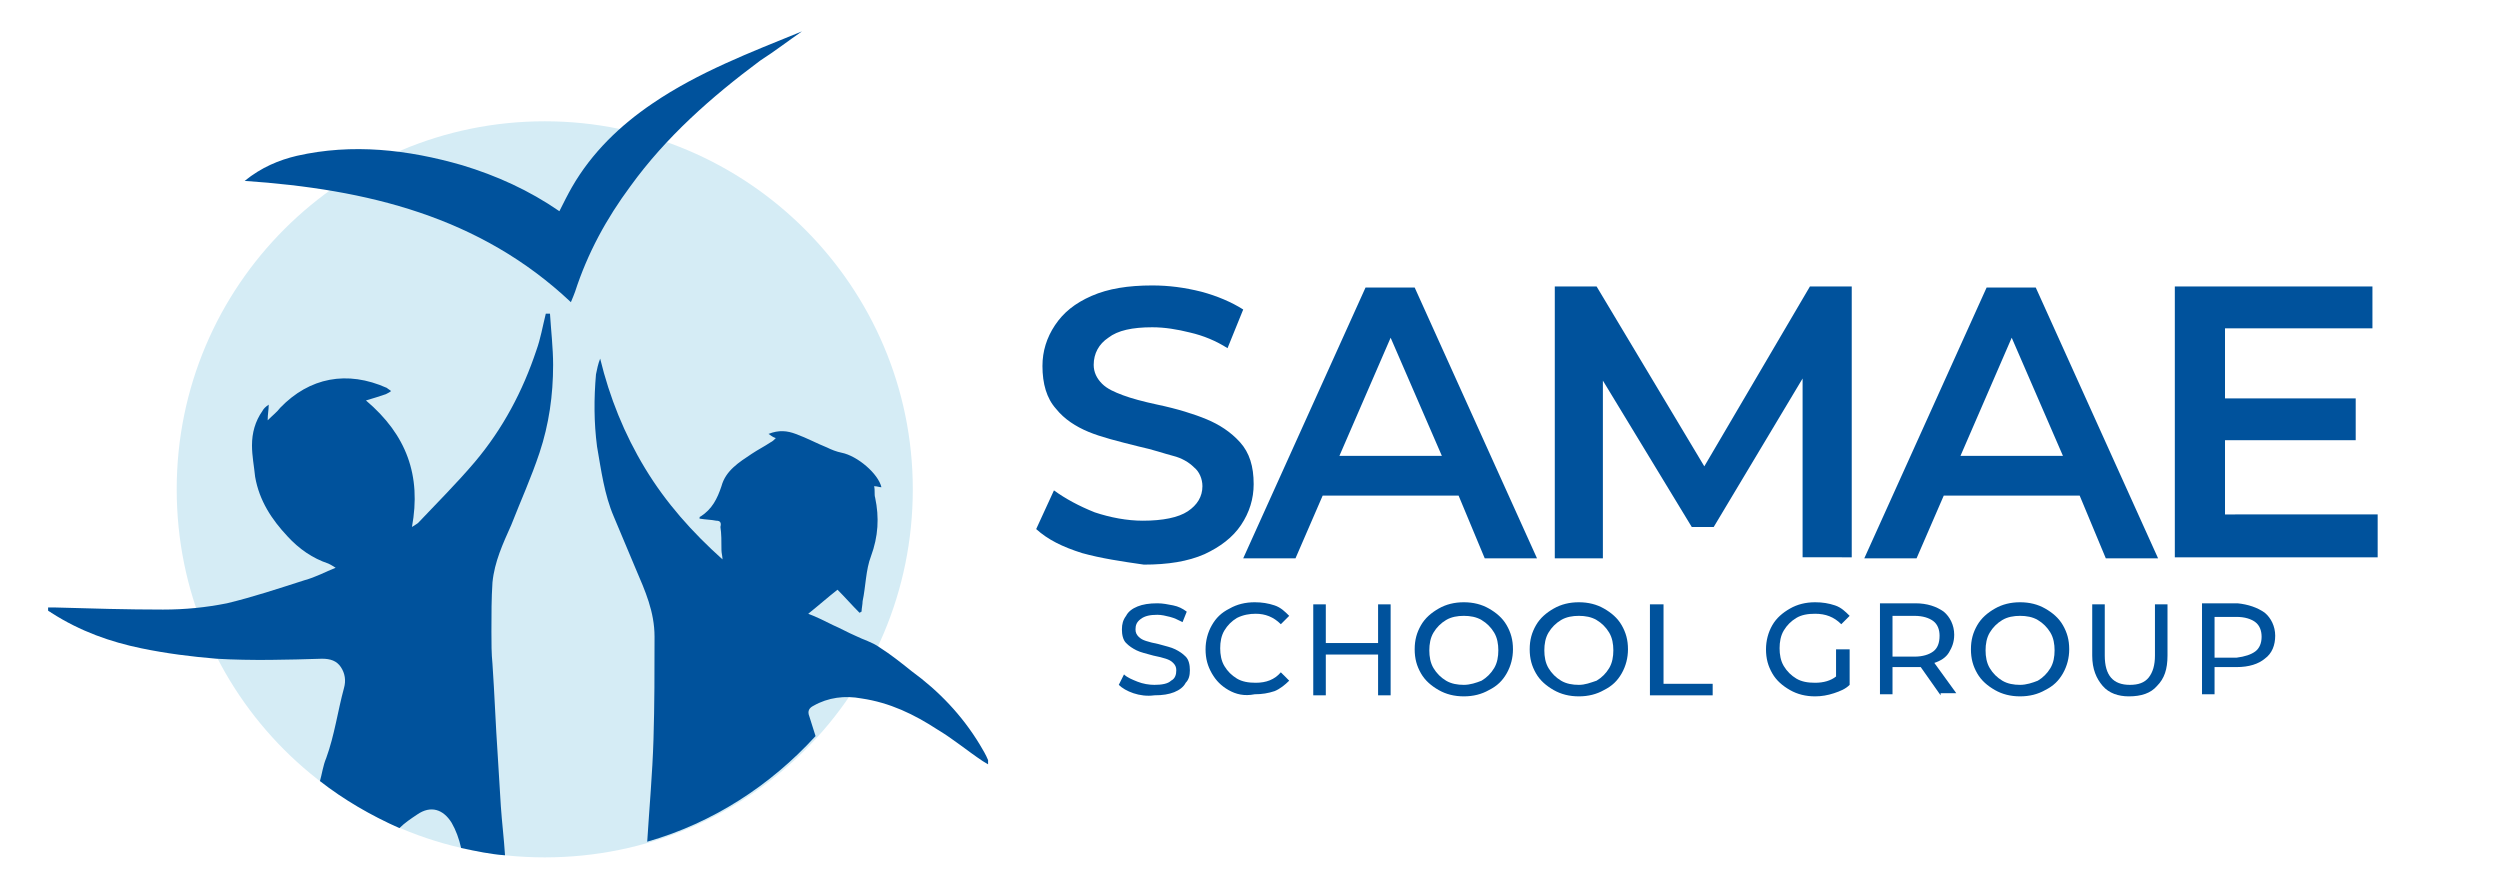
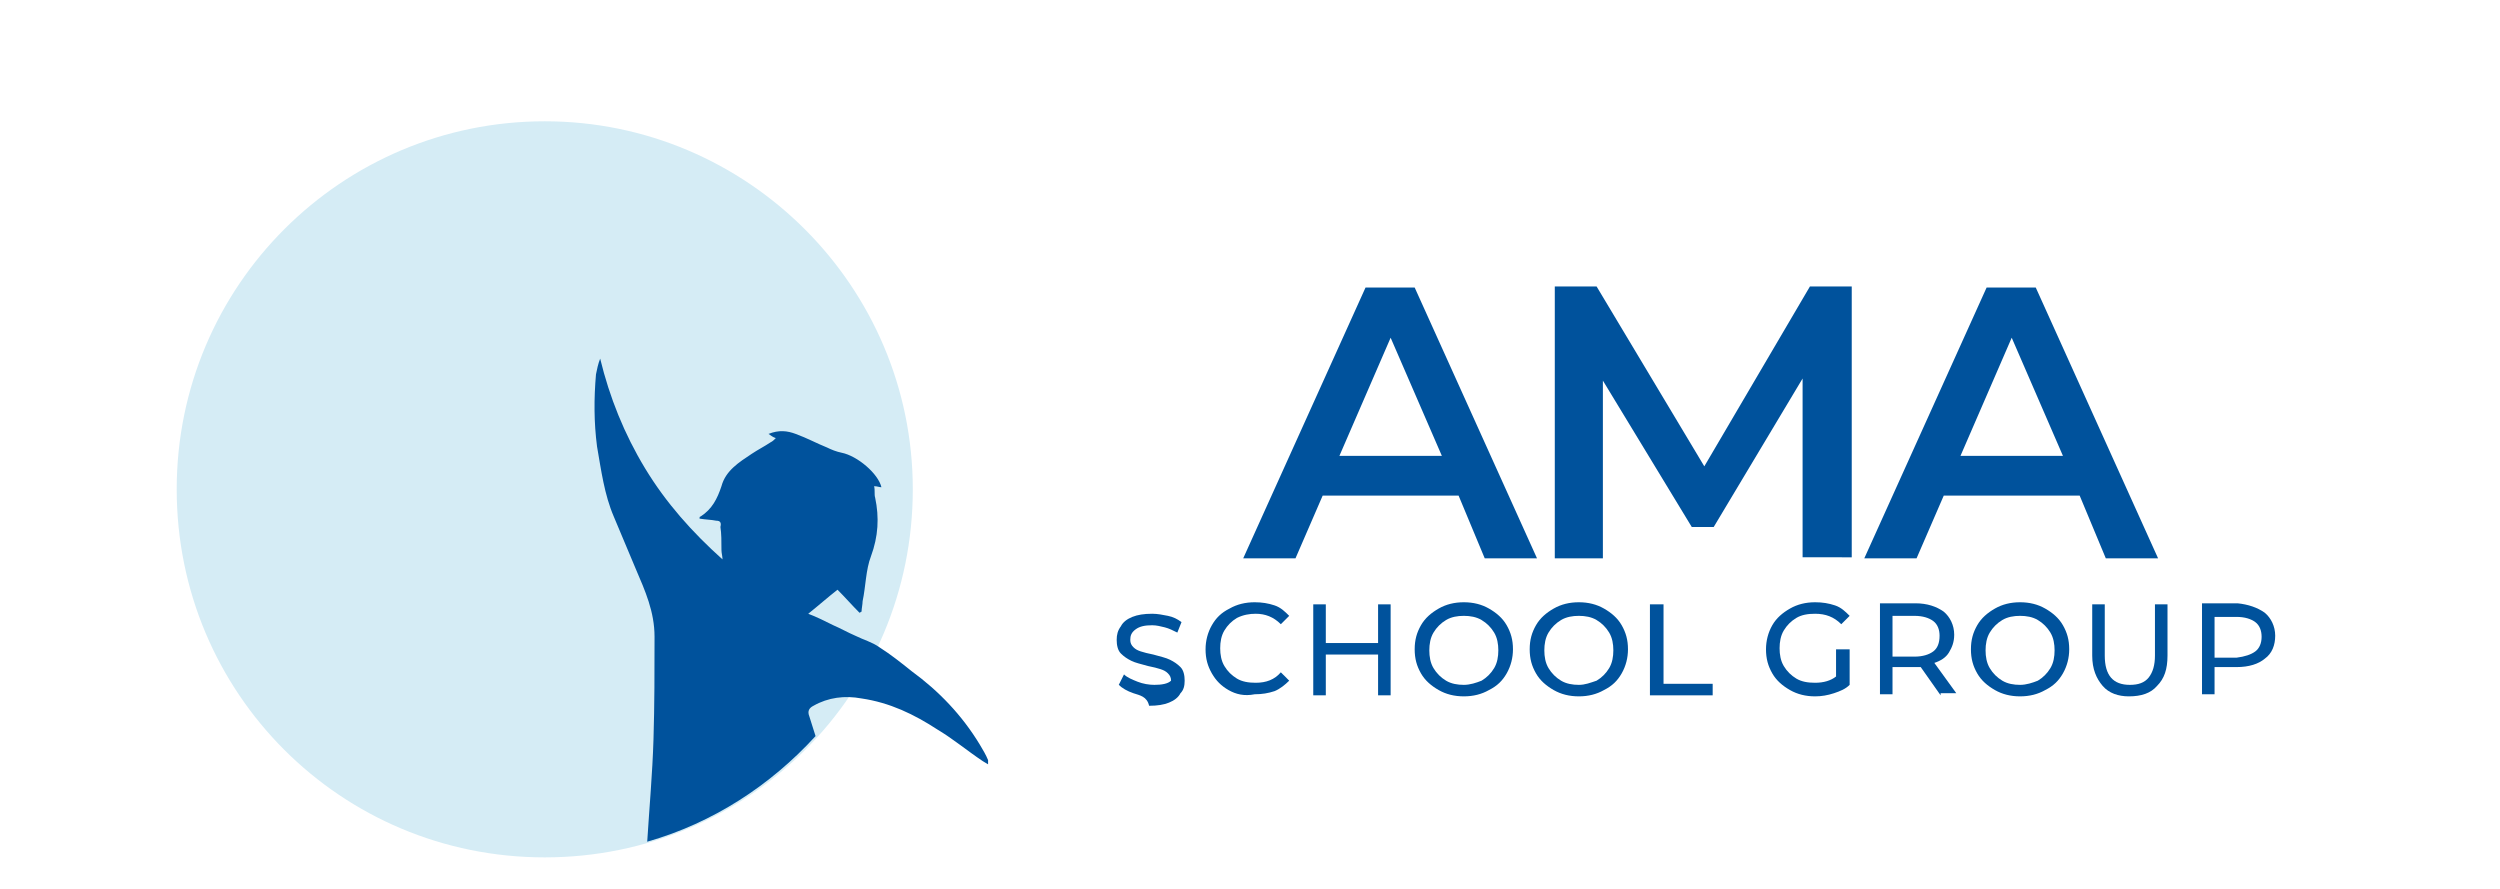
<svg xmlns="http://www.w3.org/2000/svg" id="Calque_1" x="0px" y="0px" viewBox="0 0 239.1 85" style="enable-background:new 0 0 239.1 85;" xml:space="preserve">
  <style type="text/css">	.st0{fill:#D5ECF5;}	.st1{fill:#00529C;}</style>
  <g>
    <g>
      <path class="st0" d="M87.3,46.8C87.3,66.3,71.6,82,52.1,82S16.9,66.3,16.9,46.8s15.8-35.2,35.2-35.2S87.3,27.4,87.3,46.8" />
      <path class="st1" d="M93.7,71.2c-1.7-2.8-3.9-5.1-6.5-7c-1-0.8-2-1.6-3.1-2.3c-0.7-0.5-1.5-0.7-2.3-1.1c-0.7-0.3-1.4-0.7-2.1-1   c-0.8-0.4-1.6-0.8-2.4-1.1c1-0.8,1.9-1.6,2.8-2.3c0.7,0.7,1.4,1.5,2.1,2.2c0.1,0,0.1-0.1,0.2-0.1c0-0.3,0.1-0.7,0.1-1   c0.3-1.4,0.3-3,0.8-4.3c0.7-1.9,0.8-3.7,0.4-5.6c-0.1-0.3,0-0.7-0.1-1.1c0.3,0,0.5,0.1,0.7,0.1c-0.3-1.3-2.3-3-3.8-3.3   c-0.5-0.1-1-0.3-1.4-0.5c-1-0.4-1.9-0.9-3-1.3c-0.8-0.3-1.6-0.4-2.6,0c0.3,0.2,0.4,0.3,0.7,0.4c-0.2,0.2-0.3,0.3-0.5,0.4   c-0.6,0.4-1.2,0.7-1.8,1.1c-1.2,0.8-2.5,1.6-2.9,3.1c-0.4,1.2-0.9,2.2-2,2.9c-0.1,0-0.1,0.1-0.1,0.2c0.6,0.1,1.1,0.1,1.6,0.2   c0.4,0,0.5,0.2,0.4,0.6C69,51,69,51.8,69,52.6c0,0.3,0.1,0.6,0.1,0.9c-2.9-2.6-5.4-5.4-7.4-8.7c-2-3.3-3.4-6.8-4.3-10.5   c-0.2,0.5-0.3,1-0.4,1.5c-0.2,2.3-0.2,4.6,0.1,6.9c0.4,2.3,0.7,4.6,1.6,6.7c0.7,1.7,1.4,3.3,2.1,5c0.9,2.1,1.8,4.1,1.8,6.5   c0,3.3,0,6.5-0.1,9.8c-0.1,3.3-0.4,6.6-0.6,9.8c6.3-1.8,11.8-5.4,16.1-10.1c-0.2-0.6-0.4-1.3-0.6-1.9c-0.2-0.5,0-0.8,0.4-1   c1.4-0.8,3-1,4.6-0.7c2.7,0.4,5,1.5,7.3,3c1.5,0.9,2.8,2,4.3,3c0.2,0.1,0.3,0.2,0.5,0.3v-0.4C94.3,72.2,94,71.7,93.7,71.2" />
-       <path class="st1" d="M13.5,62c2.4,0.5,4.8,0.8,7.2,1c3.4,0.2,6.8,0.1,10.1,0c0.8,0,1.4,0.2,1.8,0.8c0.4,0.6,0.5,1.3,0.3,2   c-0.6,2.2-0.9,4.5-1.7,6.7c-0.3,0.7-0.4,1.5-0.6,2.2c2.3,1.8,4.9,3.3,7.6,4.5c0.5-0.5,1.1-0.9,1.7-1.3c1.3-0.9,2.5-0.5,3.3,0.8   c0.4,0.7,0.7,1.5,0.9,2.4c1.4,0.3,2.8,0.6,4.2,0.7c-0.1-1.6-0.3-3.2-0.4-4.7c-0.1-1.6-0.2-3.3-0.3-4.9c-0.2-2.9-0.3-5.8-0.5-8.7   c-0.1-1-0.1-2-0.1-3.1c0-1.6,0-3.2,0.1-4.7c0.2-2,1-3.7,1.8-5.5c0.9-2.3,1.9-4.5,2.7-6.9c0.9-2.7,1.3-5.5,1.3-8.4   c0-1.6-0.2-3.3-0.3-4.9h-0.4c-0.3,1.2-0.5,2.4-0.9,3.5c-1.3,3.9-3.2,7.5-5.9,10.7c-1.7,2-3.6,3.9-5.4,5.8   c-0.1,0.1-0.3,0.2-0.6,0.4c0.9-4.9-0.5-8.8-4.4-12.1c0.7-0.2,1.3-0.4,1.9-0.6c0.2-0.1,0.4-0.2,0.5-0.3c-0.1-0.1-0.3-0.2-0.4-0.3   c-3.8-1.7-7.4-1-10.2,1.9c-0.3,0.4-0.7,0.7-1.2,1.2c0-0.6,0.1-1,0.1-1.5c-0.3,0.2-0.5,0.4-0.6,0.6c-0.7,1-1,2.1-1,3.3   c0,1,0.2,2,0.3,3c0.4,2.3,1.6,4.1,3.1,5.7c1.1,1.2,2.4,2.1,3.9,2.6c0.2,0.1,0.4,0.2,0.7,0.4c-1,0.4-1.9,0.9-3,1.2   c-2.5,0.8-4.9,1.6-7.4,2.2c-2,0.4-4,0.6-6.1,0.6c-3.4,0-6.9-0.1-10.3-0.2c-0.2,0-0.4,0-0.7,0v0.3c0.1,0.1,0.2,0.1,0.3,0.2   C7.7,60.4,10.6,61.4,13.5,62" />
-       <path class="st1" d="M23.4,17.3c1.6-1.3,3.3-2,5-2.4c5.3-1.2,10.6-0.6,15.8,0.9c3.3,1,6.4,2.4,9.3,4.4c0.4-0.8,0.8-1.6,1.2-2.3   c1.9-3.3,4.6-5.9,7.7-8c4.4-3,9.4-4.9,14.3-6.9c-1.3,0.9-2.6,1.9-4,2.8c-4.7,3.5-9,7.3-12.4,12c-2.3,3.1-4.1,6.4-5.3,10.1   c-0.1,0.3-0.2,0.5-0.4,1C45.9,20.7,35.1,18.1,23.4,17.3" />
    </g>
    <g>
      <g>
-         <path class="st1" d="M103.5,52.9c-1.9-0.6-3.3-1.3-4.4-2.3l1.7-3.7c1.1,0.8,2.4,1.5,3.9,2.1c1.5,0.5,3.1,0.8,4.6,0.8    c1.9,0,3.4-0.3,4.3-0.9c0.9-0.6,1.4-1.4,1.4-2.4c0-0.7-0.3-1.4-0.8-1.8c-0.5-0.5-1.2-0.9-2-1.1s-1.9-0.6-3.3-0.9    c-2-0.5-3.6-0.9-4.8-1.4c-1.2-0.5-2.3-1.2-3.1-2.2c-0.9-1-1.3-2.4-1.3-4.1c0-1.4,0.4-2.7,1.2-3.9c0.8-1.2,1.9-2.1,3.5-2.8    c1.6-0.7,3.5-1,5.8-1c1.6,0,3.1,0.2,4.7,0.6c1.5,0.4,2.9,1,4,1.7l-1.5,3.7c-1.1-0.7-2.3-1.2-3.6-1.5c-1.2-0.3-2.4-0.5-3.6-0.5    c-1.9,0-3.3,0.3-4.2,1c-0.9,0.6-1.4,1.5-1.4,2.6c0,0.7,0.3,1.3,0.8,1.8c0.5,0.5,1.2,0.8,2,1.1c0.8,0.3,1.9,0.6,3.3,0.9    c1.9,0.4,3.5,0.9,4.7,1.4s2.3,1.2,3.2,2.2c0.9,1,1.3,2.3,1.3,4c0,1.4-0.4,2.7-1.2,3.9c-0.8,1.2-2,2.1-3.5,2.8    c-1.6,0.7-3.5,1-5.8,1C107.3,53.7,105.3,53.4,103.5,52.9z" />
        <path class="st1" d="M139.5,47.4h-13l-2.6,6h-5l11.7-25.9h4.7l11.7,25.9h-5L139.5,47.4z M137.9,43.6L133,32.3l-4.9,11.3H137.9z" />
        <path class="st1" d="M172.4,53.4l0-17.2l-8.5,14.2h-2.1l-8.5-14v17h-4.6V27.4h4l10.3,17.2l10.1-17.2h4l0,25.9H172.4z" />
        <path class="st1" d="M198.9,47.4h-13l-2.6,6h-5l11.7-25.9h4.7l11.7,25.9h-5L198.9,47.4z M197.3,43.6l-4.9-11.3l-4.9,11.3H197.3z" />
-         <path class="st1" d="M227.4,49.3v4h-19.4V27.4h18.9v4h-14.1v6.7h12.5v4h-12.5v7.1H227.4z" />
      </g>
      <g>
-         <path class="st1" d="M108.4,66.3c-0.6-0.2-1.1-0.5-1.4-0.8l0.5-1c0.3,0.3,0.8,0.5,1.3,0.7c0.5,0.2,1.1,0.3,1.6,0.3    c0.7,0,1.3-0.1,1.6-0.4c0.4-0.2,0.5-0.6,0.5-1c0-0.3-0.1-0.5-0.3-0.7c-0.2-0.2-0.4-0.3-0.7-0.4c-0.3-0.1-0.7-0.2-1.2-0.3    c-0.7-0.2-1.2-0.3-1.6-0.5c-0.4-0.2-0.7-0.4-1-0.7c-0.3-0.3-0.4-0.8-0.4-1.3c0-0.5,0.1-0.9,0.4-1.3c0.2-0.4,0.6-0.7,1.1-0.9    c0.5-0.2,1.1-0.3,1.9-0.3c0.5,0,1,0.1,1.5,0.2c0.5,0.1,0.9,0.3,1.3,0.6l-0.4,1c-0.4-0.2-0.8-0.4-1.2-0.5    c-0.4-0.1-0.8-0.2-1.2-0.2c-0.7,0-1.2,0.1-1.6,0.4c-0.4,0.3-0.5,0.6-0.5,1c0,0.3,0.1,0.5,0.3,0.7c0.2,0.2,0.4,0.3,0.7,0.4    c0.3,0.1,0.7,0.2,1.2,0.3c0.7,0.2,1.2,0.3,1.6,0.5c0.4,0.2,0.7,0.4,1,0.7c0.3,0.3,0.4,0.8,0.4,1.3c0,0.5-0.1,0.9-0.4,1.2    c-0.2,0.4-0.6,0.7-1.1,0.9c-0.5,0.2-1.1,0.3-1.9,0.3C109.7,66.6,109,66.5,108.4,66.3z" />
+         <path class="st1" d="M108.4,66.3c-0.6-0.2-1.1-0.5-1.4-0.8l0.5-1c0.3,0.3,0.8,0.5,1.3,0.7c0.5,0.2,1.1,0.3,1.6,0.3    c0.7,0,1.3-0.1,1.6-0.4c0-0.3-0.1-0.5-0.3-0.7c-0.2-0.2-0.4-0.3-0.7-0.4c-0.3-0.1-0.7-0.2-1.2-0.3    c-0.7-0.2-1.2-0.3-1.6-0.5c-0.4-0.2-0.7-0.4-1-0.7c-0.3-0.3-0.4-0.8-0.4-1.3c0-0.5,0.1-0.9,0.4-1.3c0.2-0.4,0.6-0.7,1.1-0.9    c0.5-0.2,1.1-0.3,1.9-0.3c0.5,0,1,0.1,1.5,0.2c0.5,0.1,0.9,0.3,1.3,0.6l-0.4,1c-0.4-0.2-0.8-0.4-1.2-0.5    c-0.4-0.1-0.8-0.2-1.2-0.2c-0.7,0-1.2,0.1-1.6,0.4c-0.4,0.3-0.5,0.6-0.5,1c0,0.3,0.1,0.5,0.3,0.7c0.2,0.2,0.4,0.3,0.7,0.4    c0.3,0.1,0.7,0.2,1.2,0.3c0.7,0.2,1.2,0.3,1.6,0.5c0.4,0.2,0.7,0.4,1,0.7c0.3,0.3,0.4,0.8,0.4,1.3c0,0.5-0.1,0.9-0.4,1.2    c-0.2,0.4-0.6,0.7-1.1,0.9c-0.5,0.2-1.1,0.3-1.9,0.3C109.7,66.6,109,66.5,108.4,66.3z" />
        <path class="st1" d="M117.5,66c-0.7-0.4-1.2-0.9-1.6-1.6c-0.4-0.7-0.6-1.4-0.6-2.3c0-0.8,0.2-1.6,0.6-2.3    c0.4-0.7,0.9-1.2,1.7-1.6c0.7-0.4,1.5-0.6,2.4-0.6c0.7,0,1.3,0.1,1.9,0.3c0.6,0.2,1,0.6,1.4,1l-0.8,0.8c-0.7-0.7-1.5-1-2.4-1    c-0.6,0-1.2,0.1-1.8,0.4c-0.5,0.3-0.9,0.7-1.2,1.2c-0.3,0.5-0.4,1.1-0.4,1.7c0,0.6,0.1,1.2,0.4,1.7s0.7,0.9,1.2,1.2    c0.5,0.3,1.1,0.4,1.8,0.4c1,0,1.8-0.3,2.4-1l0.8,0.8c-0.4,0.4-0.9,0.8-1.4,1c-0.6,0.2-1.2,0.3-1.9,0.3    C119,66.6,118.2,66.4,117.5,66z" />
        <path class="st1" d="M133,57.8v8.7h-1.2v-3.9h-5v3.9h-1.2v-8.7h1.2v3.7h5v-3.7H133z" />
        <path class="st1" d="M137.6,66c-0.7-0.4-1.3-0.9-1.7-1.6c-0.4-0.7-0.6-1.4-0.6-2.3s0.2-1.6,0.6-2.3c0.4-0.7,1-1.2,1.7-1.6    c0.7-0.4,1.5-0.6,2.4-0.6c0.9,0,1.7,0.2,2.4,0.6c0.7,0.4,1.3,0.9,1.7,1.6c0.4,0.7,0.6,1.4,0.6,2.3c0,0.8-0.2,1.6-0.6,2.3    c-0.4,0.7-0.9,1.2-1.7,1.6c-0.7,0.4-1.5,0.6-2.4,0.6C139.1,66.6,138.3,66.4,137.6,66z M141.7,65.1c0.5-0.3,0.9-0.7,1.2-1.2    s0.4-1.1,0.4-1.7c0-0.6-0.1-1.2-0.4-1.7c-0.3-0.5-0.7-0.9-1.2-1.2c-0.5-0.3-1.1-0.4-1.7-0.4c-0.6,0-1.2,0.1-1.7,0.4    c-0.5,0.3-0.9,0.7-1.2,1.2c-0.3,0.5-0.4,1.1-0.4,1.7c0,0.6,0.1,1.2,0.4,1.7s0.7,0.9,1.2,1.2c0.5,0.3,1.1,0.4,1.7,0.4    C140.6,65.5,141.2,65.3,141.7,65.1z" />
        <path class="st1" d="M148.6,66c-0.7-0.4-1.3-0.9-1.7-1.6c-0.4-0.7-0.6-1.4-0.6-2.3s0.2-1.6,0.6-2.3c0.4-0.7,1-1.2,1.7-1.6    c0.7-0.4,1.5-0.6,2.4-0.6c0.9,0,1.7,0.2,2.4,0.6c0.7,0.4,1.3,0.9,1.7,1.6c0.4,0.7,0.6,1.4,0.6,2.3c0,0.8-0.2,1.6-0.6,2.3    c-0.4,0.7-0.9,1.2-1.7,1.6c-0.7,0.4-1.5,0.6-2.4,0.6C150.1,66.6,149.3,66.4,148.6,66z M152.7,65.1c0.5-0.3,0.9-0.7,1.2-1.2    s0.4-1.1,0.4-1.7c0-0.6-0.1-1.2-0.4-1.7c-0.3-0.5-0.7-0.9-1.2-1.2c-0.5-0.3-1.1-0.4-1.7-0.4c-0.6,0-1.2,0.1-1.7,0.4    c-0.5,0.3-0.9,0.7-1.2,1.2c-0.3,0.5-0.4,1.1-0.4,1.7c0,0.6,0.1,1.2,0.4,1.7s0.7,0.9,1.2,1.2c0.5,0.3,1.1,0.4,1.7,0.4    C151.6,65.5,152.1,65.3,152.7,65.1z" />
        <path class="st1" d="M157.9,57.8h1.2v7.6h4.7v1.1h-6V57.8z" />
        <path class="st1" d="M175.7,62.1h1.2v3.4c-0.4,0.4-0.9,0.6-1.5,0.8c-0.6,0.2-1.2,0.3-1.8,0.3c-0.9,0-1.7-0.2-2.4-0.6    c-0.7-0.4-1.3-0.9-1.7-1.6c-0.4-0.7-0.6-1.4-0.6-2.3c0-0.8,0.2-1.6,0.6-2.3c0.4-0.7,1-1.2,1.7-1.6c0.7-0.4,1.5-0.6,2.4-0.6    c0.7,0,1.3,0.1,1.9,0.3c0.6,0.2,1,0.6,1.4,1l-0.8,0.8c-0.7-0.7-1.5-1-2.5-1c-0.7,0-1.3,0.1-1.8,0.4c-0.5,0.3-0.9,0.7-1.2,1.2    c-0.3,0.5-0.4,1.1-0.4,1.7c0,0.6,0.1,1.2,0.4,1.7s0.7,0.9,1.2,1.2c0.5,0.3,1.1,0.4,1.8,0.4c0.8,0,1.5-0.2,2-0.6V62.1z" />
        <path class="st1" d="M185.6,66.5l-1.9-2.7c-0.2,0-0.4,0-0.5,0H181v2.6h-1.2v-8.7h3.4c1.1,0,2,0.3,2.7,0.8c0.6,0.5,1,1.3,1,2.2    c0,0.7-0.2,1.2-0.5,1.7c-0.3,0.5-0.8,0.8-1.4,1l2.1,2.9H185.6z M184.9,62.3c0.4-0.3,0.6-0.8,0.6-1.5c0-0.6-0.2-1.1-0.6-1.4    c-0.4-0.3-1-0.5-1.8-0.5H181v3.9h2.1C183.9,62.8,184.5,62.6,184.9,62.3z" />
        <path class="st1" d="M190.8,66c-0.7-0.4-1.3-0.9-1.7-1.6c-0.4-0.7-0.6-1.4-0.6-2.3s0.2-1.6,0.6-2.3c0.4-0.7,1-1.2,1.7-1.6    c0.7-0.4,1.5-0.6,2.4-0.6c0.9,0,1.7,0.2,2.4,0.6c0.7,0.4,1.3,0.9,1.7,1.6c0.4,0.7,0.6,1.4,0.6,2.3c0,0.8-0.2,1.6-0.6,2.3    c-0.4,0.7-0.9,1.2-1.7,1.6c-0.7,0.4-1.5,0.6-2.4,0.6C192.3,66.6,191.5,66.4,190.8,66z M194.9,65.1c0.5-0.3,0.9-0.7,1.2-1.2    s0.4-1.1,0.4-1.7c0-0.6-0.1-1.2-0.4-1.7c-0.3-0.5-0.7-0.9-1.2-1.2c-0.5-0.3-1.1-0.4-1.7-0.4c-0.6,0-1.2,0.1-1.7,0.4    c-0.5,0.3-0.9,0.7-1.2,1.2c-0.3,0.5-0.4,1.1-0.4,1.7c0,0.6,0.1,1.2,0.4,1.7s0.7,0.9,1.2,1.2c0.5,0.3,1.1,0.4,1.7,0.4    C193.8,65.5,194.4,65.3,194.9,65.1z" />
        <path class="st1" d="M201.1,65.6c-0.6-0.7-1-1.6-1-2.9v-4.9h1.2v4.9c0,1.9,0.8,2.8,2.4,2.8c0.8,0,1.4-0.2,1.8-0.7    c0.4-0.5,0.6-1.2,0.6-2.1v-4.9h1.2v4.9c0,1.3-0.3,2.2-1,2.9c-0.6,0.7-1.5,1-2.7,1C202.6,66.6,201.7,66.3,201.1,65.6z" />
        <path class="st1" d="M216.6,58.6c0.6,0.5,1,1.3,1,2.2c0,0.9-0.3,1.7-1,2.2c-0.6,0.5-1.5,0.8-2.7,0.8h-2.1v2.6h-1.2v-8.7h3.4    C215,57.8,215.9,58.1,216.6,58.6z M215.7,62.3c0.4-0.3,0.6-0.8,0.6-1.4c0-0.6-0.2-1.1-0.6-1.4c-0.4-0.3-1-0.5-1.8-0.5h-2.1v3.9    h2.1C214.7,62.8,215.3,62.6,215.7,62.3z" />
      </g>
    </g>
  </g>
</svg>